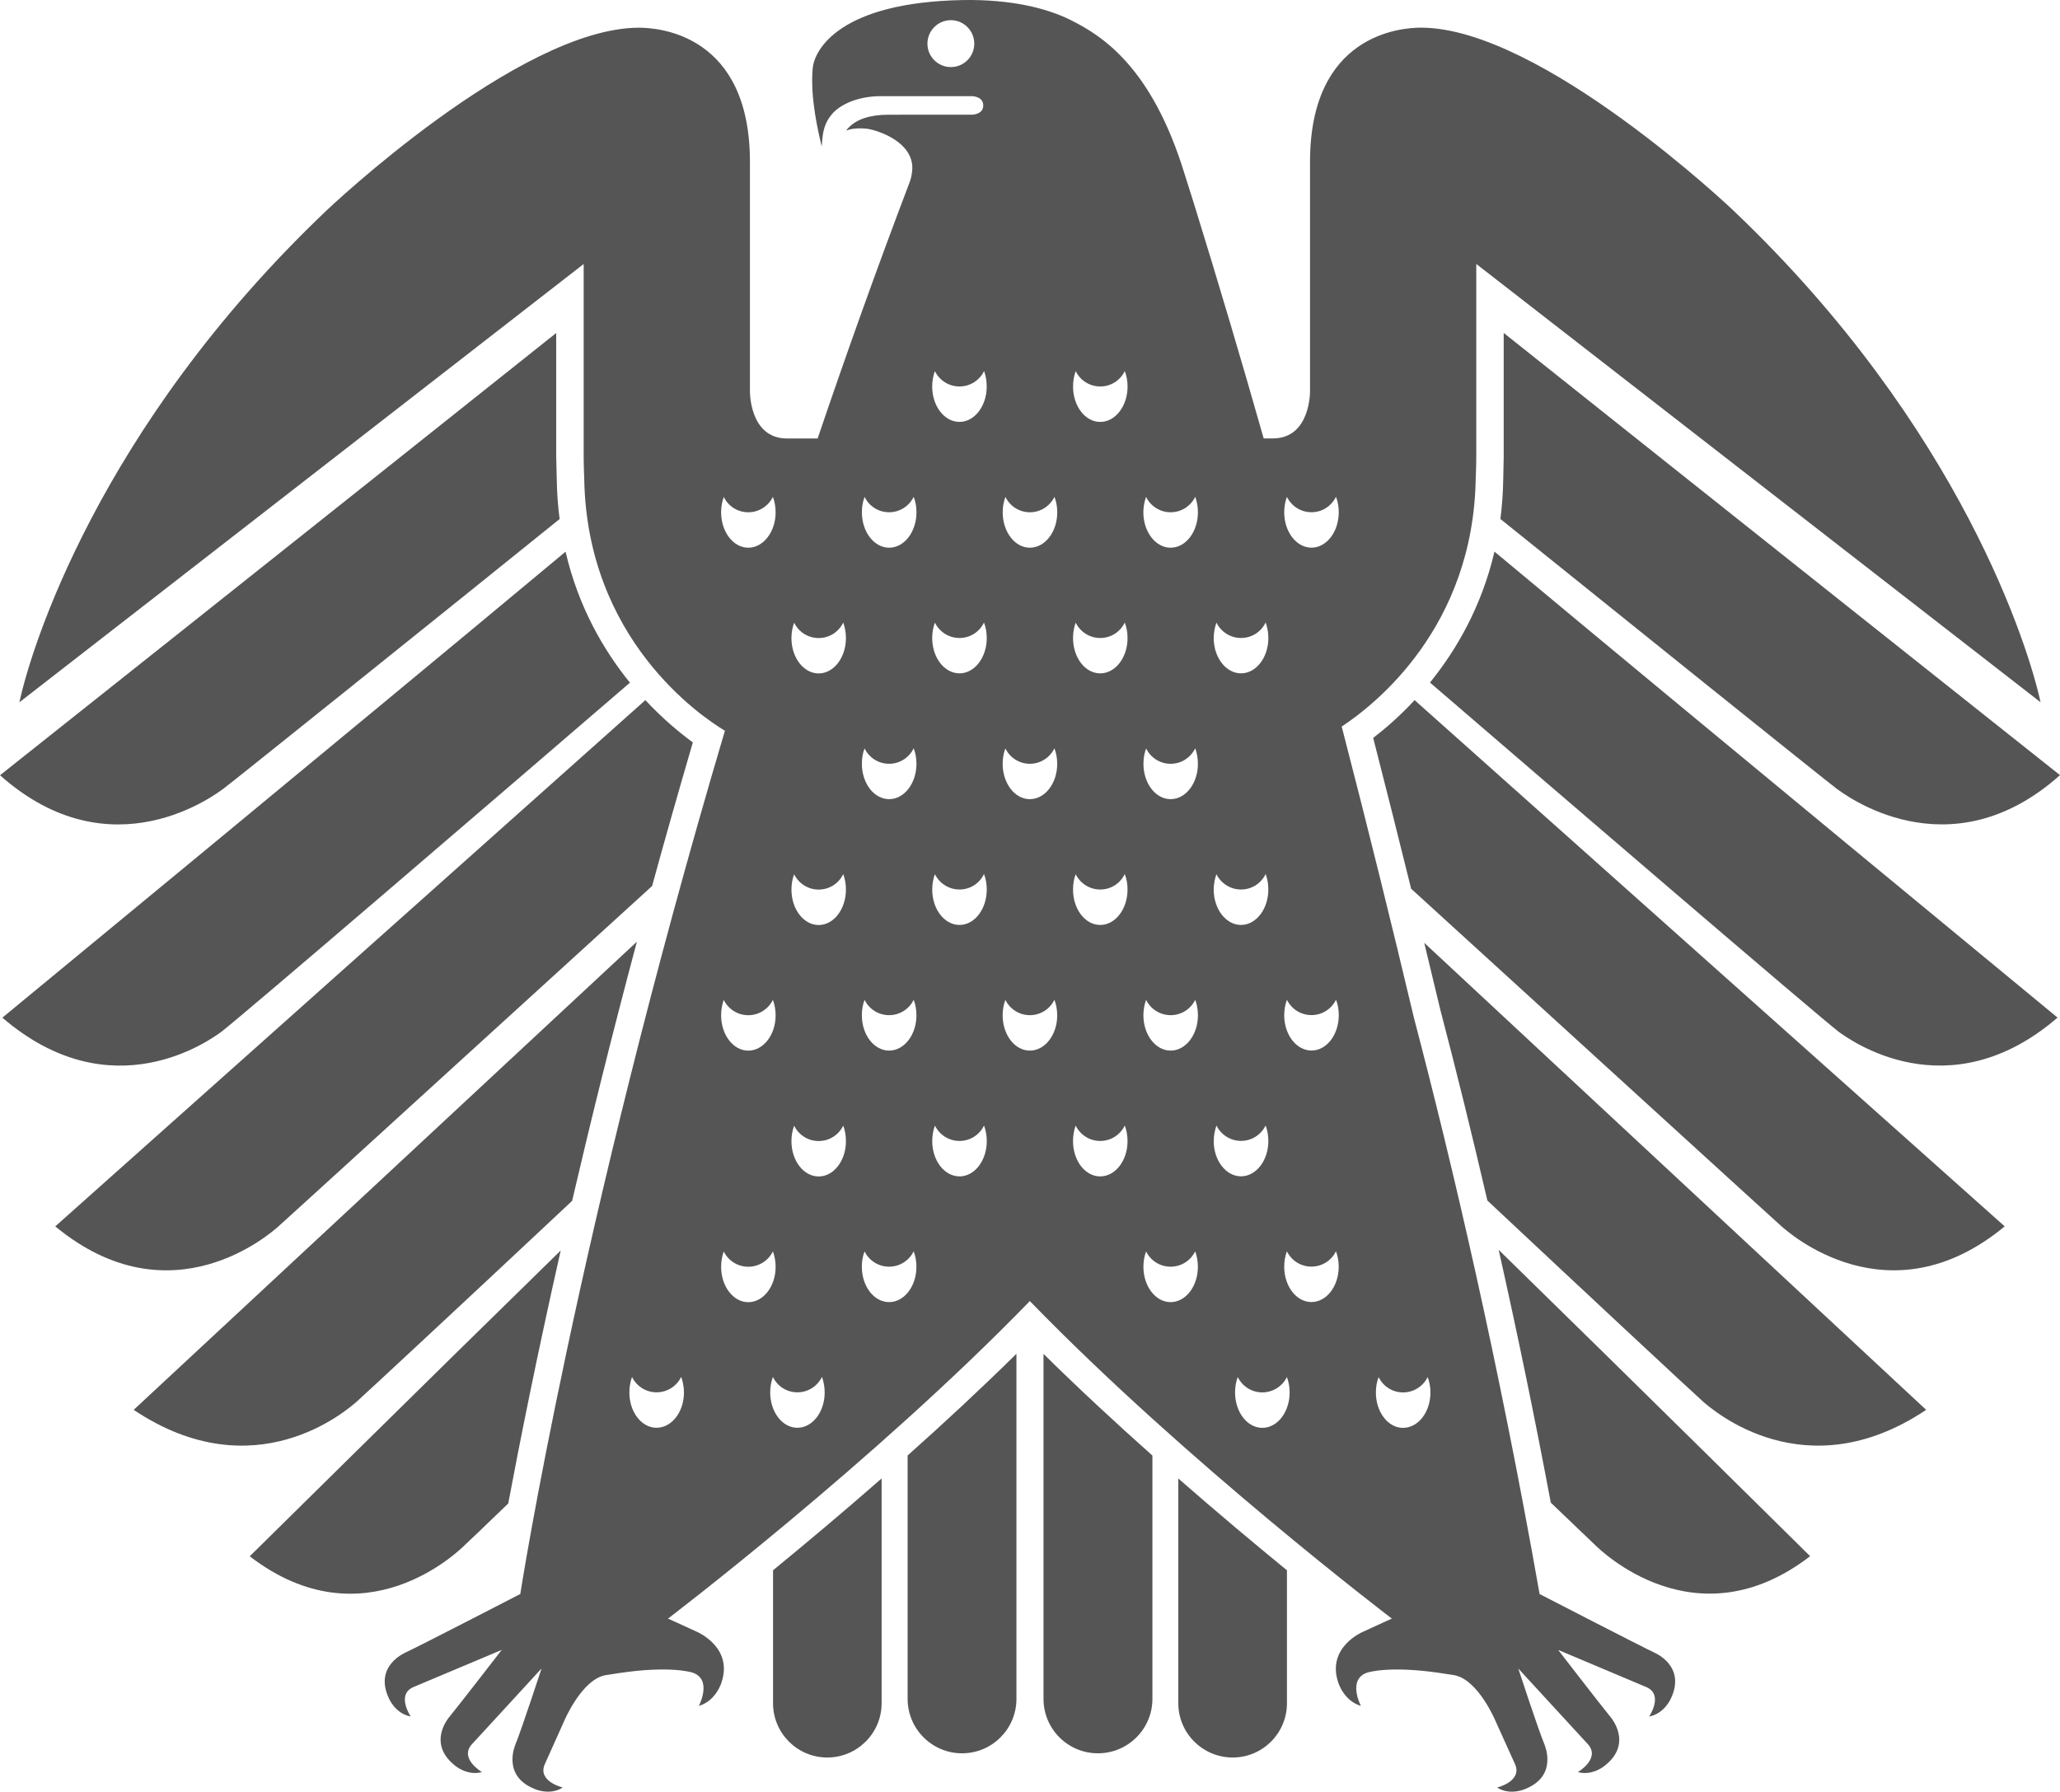
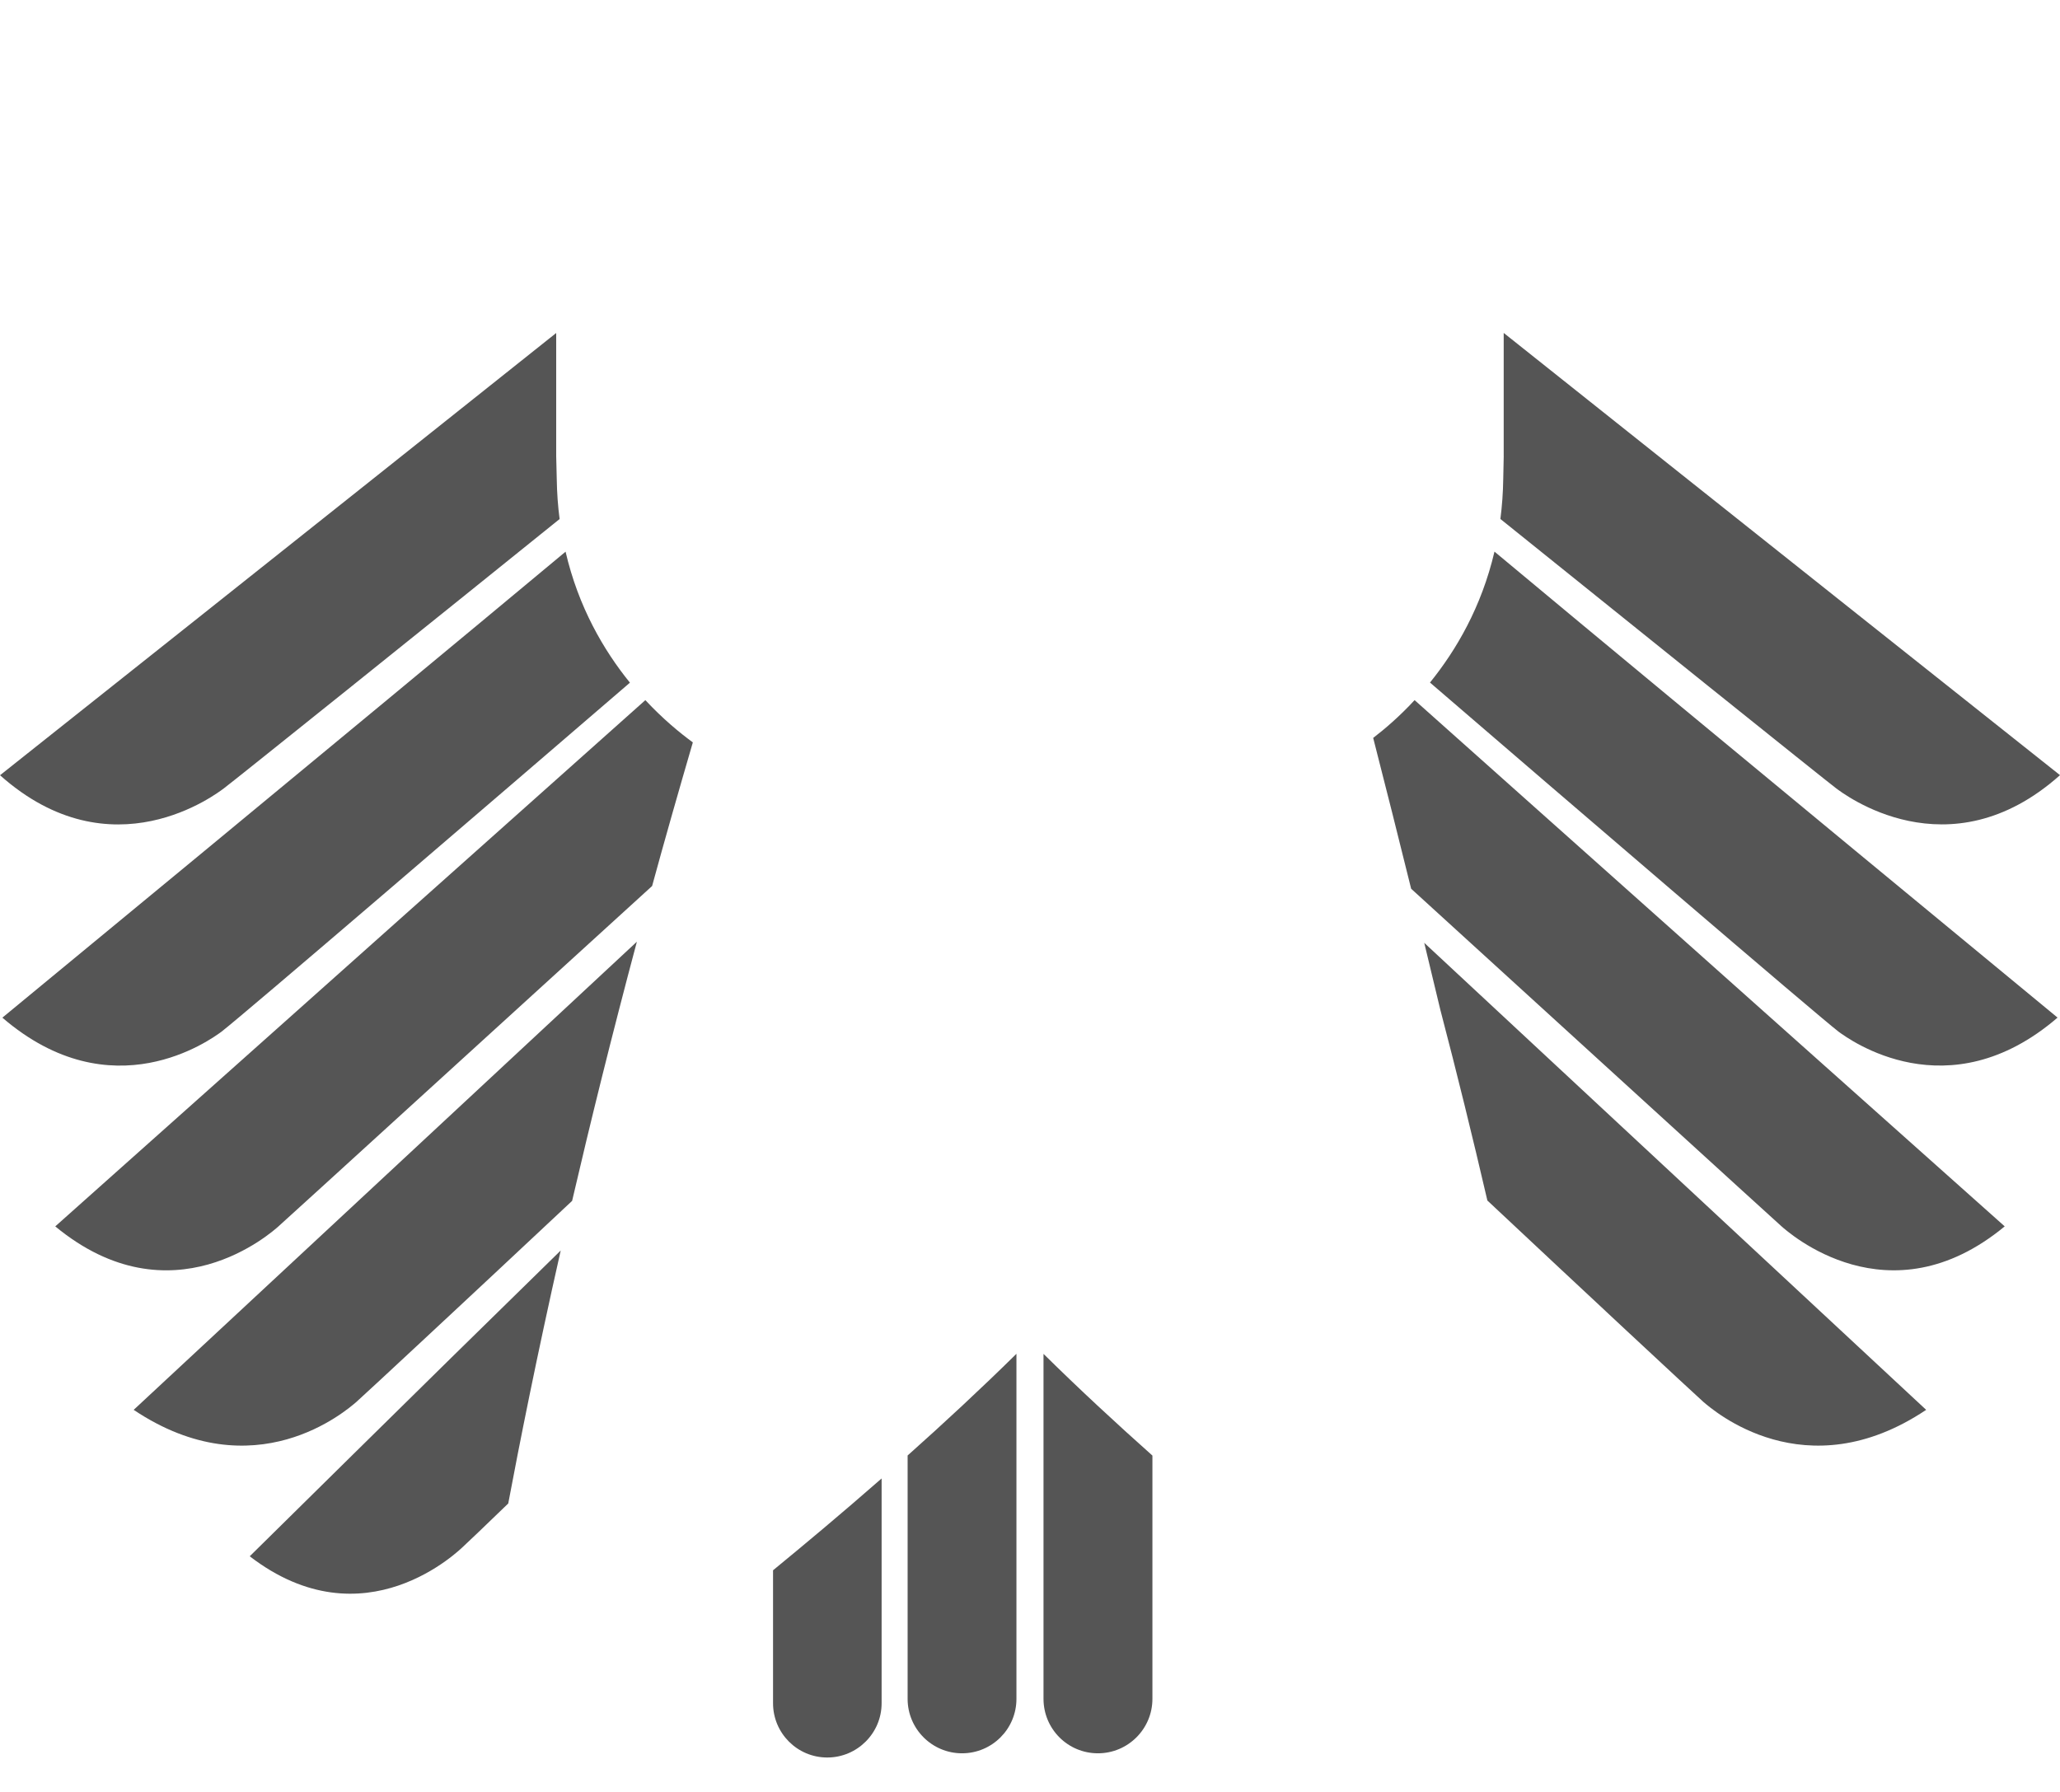
<svg xmlns="http://www.w3.org/2000/svg" viewBox="0 0 400.006 347.939" fill="#555555;">
-   <path d="M301.14 291.82c4.52 4.317 8.23 7.895 8.637 8.26.876.837 19.46 19.273 41.71 2.13-.472-.458-32.607-32.257-60.478-59.49 3.616 16.113 7.003 32.5 10.12 49.1M228.802 330.766c0 5.815 4.725 10.54 10.567 10.54 5.804 0 10.527-4.725 10.527-10.54v-25.82c-6.114-4.994-13.39-11.083-21.096-17.828v43.648" />
-   <path d="M291.88 93.102v-.136.136m29.382 227.846c-2.753-1.296-22.307-11.39-22.307-11.39-8.03-45.512-16.98-83.615-24.415-111.956-4.2-17.72-8.896-36.752-14.01-56.51 6.52-4.292 25.564-19.273 26.022-48.208 0 0 .108-2.43.108-4.332v-37.29l109.566 85.11c-2.12-9.936-15.17-53.205-59.655-95.504 0 0-37.317-35.497-60.665-35.497-3.928 0-21.527 1.337-21.527 26.05v44.53s.136 9.19-7.22 9.19h-1.78c-4.32-15.21-8.867-30.516-13.563-45.67-.622-1.985-1.255-3.956-1.876-5.94-6.29-20.35-15.727-26.544-22.226-29.73-4.508-2.215-11.35-3.93-20.61-3.793-24.212.403-28.937 9.743-29.287 13.173-.553 5.857 1.134 12.633 1.728 15.253.202-1.943.163-3.955 1.822-6.045 1.633-2.12 5.276-3.713 9.663-3.713h17.682s2.214 0 2.214 1.81c0 1.792-2.214 1.792-2.214 1.792H172.57c-3.563 0-6.195.838-7.787 2.51-.216.19-.352.404-.486.595.188-.08.393-.163.636-.23 1.025-.256 2.294-.283 3.455-.148 2.24.338 8.976 2.593 8.76 7.855-.042.78-.216 1.727-.46 2.374-6.45 16.952-12.402 33.647-17.922 49.92h-5.95c-7.33 0-7.196-9.19-7.196-9.19V31.43c0-24.71-17.6-26.05-21.54-26.05-23.362 0-60.68 35.497-60.68 35.497C18.923 83.18 5.874 126.447 3.77 136.38l109.567-85.11v37.292c0 1.9.106 4.33.106 4.33.486 31.232 22.633 46.214 27.318 49.02-28.775 96.965-39.734 167.644-39.734 167.644s-19.543 10.095-22.334 11.39c-.15.08-6.073 2.62-3.213 8.802 0 0 1.203 3.024 4.266 3.59 0 0-2.81-4.143.43-5.668l17.25-7.262s-8.222 10.637-10.165 13.01c-.12.137-4.332 5.02.945 9.34 0 0 2.375 2.188 5.385 1.378 0 0-4.346-2.523-2.064-5.29l13.633-14.833s-3.9 11.892-5.062 14.725c-.065.177-2.67 6.06 3.62 8.638 0 0 2.93 1.418 5.556-.243 0 0-4.888-1.16-3.52-4.453l3.79-8.45s3.4-8.112 8.072-8.922l2.565-.393c10.15-1.525 14.307-.094 14.307-.094 3.914 1.335 1.214 6.465 1.214 6.465 3.44-1.025 4.428-4.657 4.428-4.657 2.187-6.68-4.59-9.635-4.765-9.718-3.293-1.525-5.656-2.58-5.656-2.58s39.95-30.393 70.265-61.666c30.314 31.27 70.292 61.667 70.292 61.667s-2.374 1.054-5.655 2.58c-.188.08-6.963 3.037-4.79 9.718 0 0 1.01 3.63 4.438 4.658 0 0-2.7-5.127 1.214-6.465 0 0 4.17-1.432 14.32.094l2.552.393c4.682.81 8.057 8.923 8.057 8.923l3.82 8.45c1.35 3.29-3.52 4.452-3.52 4.452 2.617 1.66 5.556.243 5.556.243 6.3-2.58 3.683-8.464 3.63-8.638-1.187-2.833-5.074-14.725-5.074-14.725l13.633 14.832c2.266 2.765-2.066 5.29-2.066 5.29 2.997.81 5.398-1.376 5.398-1.376 5.277-4.32 1.04-9.203.932-9.34-1.943-2.373-10.15-13.01-10.15-13.01l17.222 7.262c3.267 1.525.444 5.67.444 5.67 3.05-.567 4.266-3.592 4.266-3.592 2.874-6.18-3.05-8.718-3.227-8.8M184.633 13.025c-2.496 0-4.547-2.023-4.547-4.56 0-2.497 2.05-4.548 4.547-4.548 2.51 0 4.55 2.05 4.55 4.547 0 2.537-2.037 4.56-4.55 4.56m10.596 83.477c.865 1.77 2.658 2.982 4.75 2.982 2.107 0 3.915-1.228 4.777-2.997.338.904.54 1.916.54 2.997 0 3.806-2.376 6.882-5.32 6.882-2.915 0-5.275-3.076-5.275-6.882 0-1.08.187-2.078.528-2.982m-55.203 2.983c0-1.08.188-2.08.512-2.982.85 1.77 2.672 2.982 4.765 2.982 2.092 0 3.914-1.228 4.776-2.997.338.904.53 1.916.53 2.997 0 3.806-2.39 6.882-5.306 6.882s-5.277-3.076-5.277-6.882m.512 94.698c.85 1.755 2.672 2.97 4.765 2.97 2.092 0 3.914-1.215 4.776-2.983.338.89.53 1.93.53 3.01 0 3.792-2.39 6.855-5.306 6.855s-5.277-3.063-5.277-6.855c0-1.082.188-2.107.512-2.997m-13.054 83.09c-2.916 0-5.275-3.064-5.275-6.855 0-1.08.19-2.093.515-3.01.865 1.77 2.673 2.98 4.766 2.98 2.106 0 3.93-1.226 4.78-2.995.336.918.54 1.943.54 3.024 0 3.792-2.39 6.854-5.32 6.854m17.814-24.386c-2.916 0-5.277-3.063-5.277-6.87 0-1.052.188-2.09.512-2.98.85 1.755 2.672 2.968 4.765 2.968 2.092 0 3.914-1.213 4.776-2.982.338.904.53 1.916.53 2.996 0 3.806-2.39 6.868-5.306 6.868m9.528 24.388c-2.916 0-5.276-3.063-5.276-6.854 0-1.08.188-2.093.525-3.01.852 1.77 2.66 2.98 4.752 2.98 2.12 0 3.914-1.226 4.777-2.995.335.918.523 1.943.523 3.024 0 3.792-2.374 6.854-5.304 6.854m4.142-48.8c-2.93 0-5.29-3.064-5.29-6.856 0-1.08.188-2.106.524-3.01.865 1.77 2.66 2.982 4.766 2.982s3.914-1.228 4.766-2.996c.338.903.525 1.943.525 3.023 0 3.794-2.375 6.856-5.29 6.856m0-48.832c-2.93 0-5.29-3.076-5.29-6.883 0-1.066.187-2.078.523-2.97.865 1.757 2.66 2.97 4.766 2.97s3.914-1.213 4.766-3.01c.338.903.525 1.93.525 3.01 0 3.807-2.375 6.883-5.29 6.883m0-48.858c-2.93 0-5.29-3.063-5.29-6.855 0-1.08.187-2.092.523-2.996.865 1.77 2.66 2.98 4.766 2.98s3.914-1.212 4.766-3.01c.338.92.525 1.944.525 3.024 0 3.793-2.375 6.856-5.29 6.856m13.67 122.09c-2.93 0-5.29-3.062-5.29-6.868 0-1.053.174-2.092.528-2.982.852 1.756 2.66 2.97 4.766 2.97 2.093 0 3.914-1.214 4.766-2.983.352.904.54 1.916.54 2.996 0 3.807-2.375 6.87-5.306 6.87m0-48.847c-2.93 0-5.29-3.063-5.29-6.854 0-1.08.175-2.106.528-2.997.852 1.756 2.658 2.97 4.766 2.97 2.092 0 3.914-1.214 4.765-2.983.35.89.54 1.93.54 3.01 0 3.793-2.375 6.855-5.305 6.855m0-48.832c-2.93 0-5.29-3.063-5.29-6.868 0-1.08.173-2.093.526-2.982.852 1.77 2.66 2.982 4.766 2.982 2.093 0 3.914-1.228 4.766-3.01.352.917.54 1.93.54 3.01 0 3.806-2.376 6.868-5.306 6.868m0-48.83c-2.93 0-5.29-3.077-5.29-6.883 0-1.08.174-2.08.528-2.982.85 1.77 2.658 2.982 4.765 2.982 2.093 0 3.914-1.228 4.766-2.996.352.903.54 1.915.54 2.996 0 3.806-2.374 6.883-5.305 6.883m13.67 122.09c-2.942 0-5.303-3.062-5.303-6.854 0-1.08.188-2.105.524-3.01.865 1.77 2.674 2.983 4.777 2.983 2.092 0 3.914-1.228 4.75-2.996.352.903.54 1.942.54 3.023 0 3.792-2.374 6.855-5.29 6.855m0-48.83c-2.943 0-5.304-3.076-5.304-6.883 0-1.067.187-2.078.524-2.97.865 1.756 2.673 2.97 4.776 2.97 2.093 0 3.913-1.214 4.75-3.01.353.903.54 1.93.54 3.01 0 3.807-2.374 6.883-5.29 6.883m0-48.86c-2.943 0-5.304-3.062-5.304-6.854 0-1.08.188-2.09.525-2.995.866 1.77 2.674 2.982 4.777 2.982 2.092 0 3.914-1.213 4.752-3.01.35.917.538 1.943.538 3.023 0 3.793-2.375 6.855-5.29 6.855m0-48.83c-2.943 0-5.305-3.076-5.305-6.87 0-1.08.188-2.09.525-2.995.865 1.77 2.673 2.982 4.776 2.982 2.093 0 3.914-1.213 4.776-2.996.324.904.514 1.93.514 3.01 0 3.793-2.374 6.87-5.29 6.87m13.658 122.09c-2.916 0-5.276-3.063-5.276-6.854 0-1.08.188-2.106.528-2.997.865 1.756 2.658 2.97 4.75 2.97 2.107 0 3.915-1.214 4.777-2.983.34.89.54 1.93.54 3.01 0 3.79-2.373 6.854-5.318 6.854m0-48.83c-2.916 0-5.276-3.064-5.276-6.87 0-1.08.188-2.092.528-2.98.865 1.768 2.658 2.98 4.75 2.98 2.107 0 3.915-1.227 4.777-3.01.34.918.54 1.93.54 3.01 0 3.806-2.373 6.87-5.318 6.87m36.238-34.28c.865 1.77 2.687 2.98 4.775 2.98 2.107 0 3.914-1.212 4.777-3.01.337.918.525 1.944.525 3.024 0 3.793-2.39 6.855-5.305 6.855s-5.305-3.063-5.305-6.855c0-1.08.216-2.092.528-2.996m.003 48.86c.864 1.754 2.687 2.968 4.776 2.968 2.105 0 3.914-1.214 4.776-3.01.337.903.524 1.93.524 3.01 0 3.807-2.388 6.883-5.304 6.883s-5.304-3.076-5.304-6.883c0-1.067.215-2.078.527-2.97M222.543 96.5c.853 1.77 2.688 2.982 4.767 2.982 2.105 0 3.914-1.228 4.775-2.996.338.903.525 1.915.525 2.996 0 3.806-2.374 6.883-5.305 6.883-2.916 0-5.29-3.077-5.29-6.883 0-1.08.202-2.08.525-2.982m-8.908 131.956c-2.93 0-5.276-3.063-5.276-6.855 0-1.08.177-2.105.515-3.01.866 1.77 2.673 2.983 4.767 2.983 2.105 0 3.913-1.228 4.765-2.996.35.903.54 1.942.54 3.023 0 3.792-2.375 6.855-5.305 6.855m0-48.83c-2.932 0-5.278-3.076-5.278-6.883 0-1.067.176-2.078.513-2.97.865 1.756 2.674 2.97 4.766 2.97 2.105 0 3.913-1.214 4.765-3.01.352.903.54 1.93.54 3.01 0 3.807-2.376 6.883-5.306 6.883m-.002-48.86c-2.93 0-5.276-3.062-5.276-6.854 0-1.08.177-2.09.515-2.995.864 1.77 2.672 2.982 4.765 2.982 2.106 0 3.914-1.213 4.765-3.01.352.917.54 1.943.54 3.023 0 3.793-2.375 6.855-5.305 6.855m0-48.83c-2.932 0-5.277-3.076-5.277-6.87 0-1.08.177-2.09.514-2.995.864 1.77 2.672 2.982 4.765 2.982 2.105 0 3.914-1.213 4.766-2.996.352.904.54 1.93.54 3.01 0 3.793-2.375 6.87-5.305 6.87M227.3 252.87c-2.915 0-5.275-3.062-5.275-6.868 0-1.053.188-2.092.525-2.982.837 1.756 2.658 2.97 4.75 2.97 2.12 0 3.915-1.214 4.777-2.983.338.904.525 1.916.525 2.996 0 3.807-2.375 6.87-5.305 6.87m.015-48.847c-2.916 0-5.29-3.063-5.29-6.854 0-1.08.202-2.106.524-2.997.852 1.756 2.688 2.97 4.766 2.97 2.106 0 3.914-1.214 4.777-2.983.335.89.523 1.93.523 3.01 0 3.793-2.374 6.855-5.304 6.855m0-48.832c-2.916 0-5.277-3.063-5.277-6.868 0-1.08.188-2.093.525-2.982.838 1.77 2.673 2.982 4.752 2.982 2.12 0 3.914-1.228 4.775-3.01.338.917.525 1.93.525 3.01 0 3.806-2.374 6.868-5.304 6.868m8.376 66.394c0-1.082.216-2.107.528-3.012.865 1.77 2.687 2.982 4.775 2.982 2.107 0 3.914-1.227 4.777-2.996.337.904.525 1.943.525 3.024 0 3.792-2.39 6.854-5.305 6.854s-5.305-3.063-5.305-6.854m9.436 55.698c-2.93 0-5.29-3.063-5.29-6.882 0-1.067.177-2.08.528-2.983.853 1.77 2.66 2.984 4.767 2.984 2.092 0 3.914-1.228 4.775-2.983.338.892.528 1.917.528 2.984 0 3.82-2.374 6.882-5.304 6.882m9.542-24.43c-2.94 0-5.29-3.062-5.29-6.868 0-1.053.177-2.093.524-2.982.852 1.755 2.646 2.97 4.766 2.97 2.078 0 3.914-1.215 4.752-2.983.35.903.54 1.915.54 2.996 0 3.804-2.376 6.867-5.292 6.867m.013-48.845c-2.94 0-5.304-3.063-5.304-6.855 0-1.08.188-2.105.525-2.996.866 1.757 2.66 2.97 4.778 2.97 2.092 0 3.9-1.214 4.75-2.982.365.89.54 1.93.54 3.01 0 3.793-2.374 6.855-5.29 6.855m0-97.657c-2.94 0-5.304-3.076-5.304-6.883 0-1.08.188-2.078.525-2.982.864 1.77 2.657 2.983 4.774 2.983 2.093 0 3.9-1.228 4.752-2.996.365.904.54 1.916.54 2.996 0 3.807-2.376 6.883-5.292 6.883m17.778 170.936c-2.916 0-5.276-3.063-5.276-6.883 0-1.067.188-2.08.527-2.983.865 1.77 2.66 2.982 4.752 2.982 2.106 0 3.914-1.23 4.776-2.983.338.89.54 1.916.54 2.982 0 3.82-2.374 6.882-5.318 6.882" />
  <path d="M291.99 88.547s-.08 4.223-.094 4.438c-.04 2.712-.23 5.305-.553 7.8 22.7 18.288 63.03 50.68 65.188 52.3 1.298.96 21.785 16.79 43.476-2.55-.824-.647-65.73-52.192-108.022-85.882v23.89M277.67 132.55c25.227 21.73 75.157 64.582 79.362 67.82 1.984 1.433 21.203 15.59 42.5-2.752-.81-.702-67.482-55.586-109.337-90.494-2.523 10.784-7.462 19.178-12.524 25.427M266.643 143.304c2.457 9.61 4.926 19.376 7.37 29.288 26.398 24.064 70.113 63.962 71.866 65.513 1.295 1.146 20.837 18.707 43.39.055-.865-.743-73.542-65.62-114.587-102.197-2.94 3.185-5.79 5.614-8.043 7.342M279.745 196.347c3.16 12.065 6.18 24.35 9.07 36.793 19.165 17.98 39.977 37.36 41.947 39.112 1.877 1.592 19.747 17.275 43.256 1.54-.702-.675-57.807-53.757-97.463-90.696 1.067 4.4 2.134 8.826 3.185 13.254M150.108 330.766c0 5.815 4.71 10.54 10.528 10.54s10.554-4.725 10.554-10.54v-43.648c-7.706 6.747-14.995 12.837-21.082 17.83v25.818M111.09 233.22c3.51-15.103 7.692-32.04 12.58-50.343C84 219.83 26.675 273.114 25.957 273.792c23.51 15.735 41.38.055 43.245-1.54 1.97-1.755 22.743-21.082 41.876-39.03M54.122 238.113c1.77-1.553 46.13-42.056 72.503-66.05 2.457-9.004 5.116-18.316 7.908-27.89-2.482-1.823-5.79-4.523-9.22-8.208C84.27 172.568 11.6 237.42 10.73 238.163c22.58 18.652 42.108 1.092 43.405-.055M98.687 291.986c2.145-11.405 5.468-28.222 10.19-49.14-27.833 27.195-59.883 58.925-60.384 59.383 22.28 17.14 40.854-1.297 41.71-2.132.404-.35 4.05-3.834 8.476-8.112M202.626 329.91c0 5.856 4.724 10.58 10.566 10.58 5.83 0 10.582-4.724 10.582-10.58v-47.24c-7.005-6.235-14.252-12.944-21.148-19.747v67.003M42.97 200.383c4.224-3.24 54.108-46.078 79.348-67.807-5.075-6.264-10-14.658-12.496-25.44C67.945 142.037 1.302 196.927.46 197.628c21.31 18.342 40.53 4.185 42.514 2.753M0 150.546c21.704 19.34 42.164 3.51 43.474 2.55 2.16-1.62 42.5-33.997 65.19-52.3-.325-2.48-.516-5.088-.555-7.8 0-.215-.108-4.438-.108-4.438v-23.89C65.745 98.357.827 149.897.008 150.547M176.238 329.91c0 5.856 4.75 10.58 10.566 10.58 5.83 0 10.567-4.724 10.567-10.58v-67.003c-6.91 6.803-14.13 13.512-21.133 19.747v47.24" />
</svg>